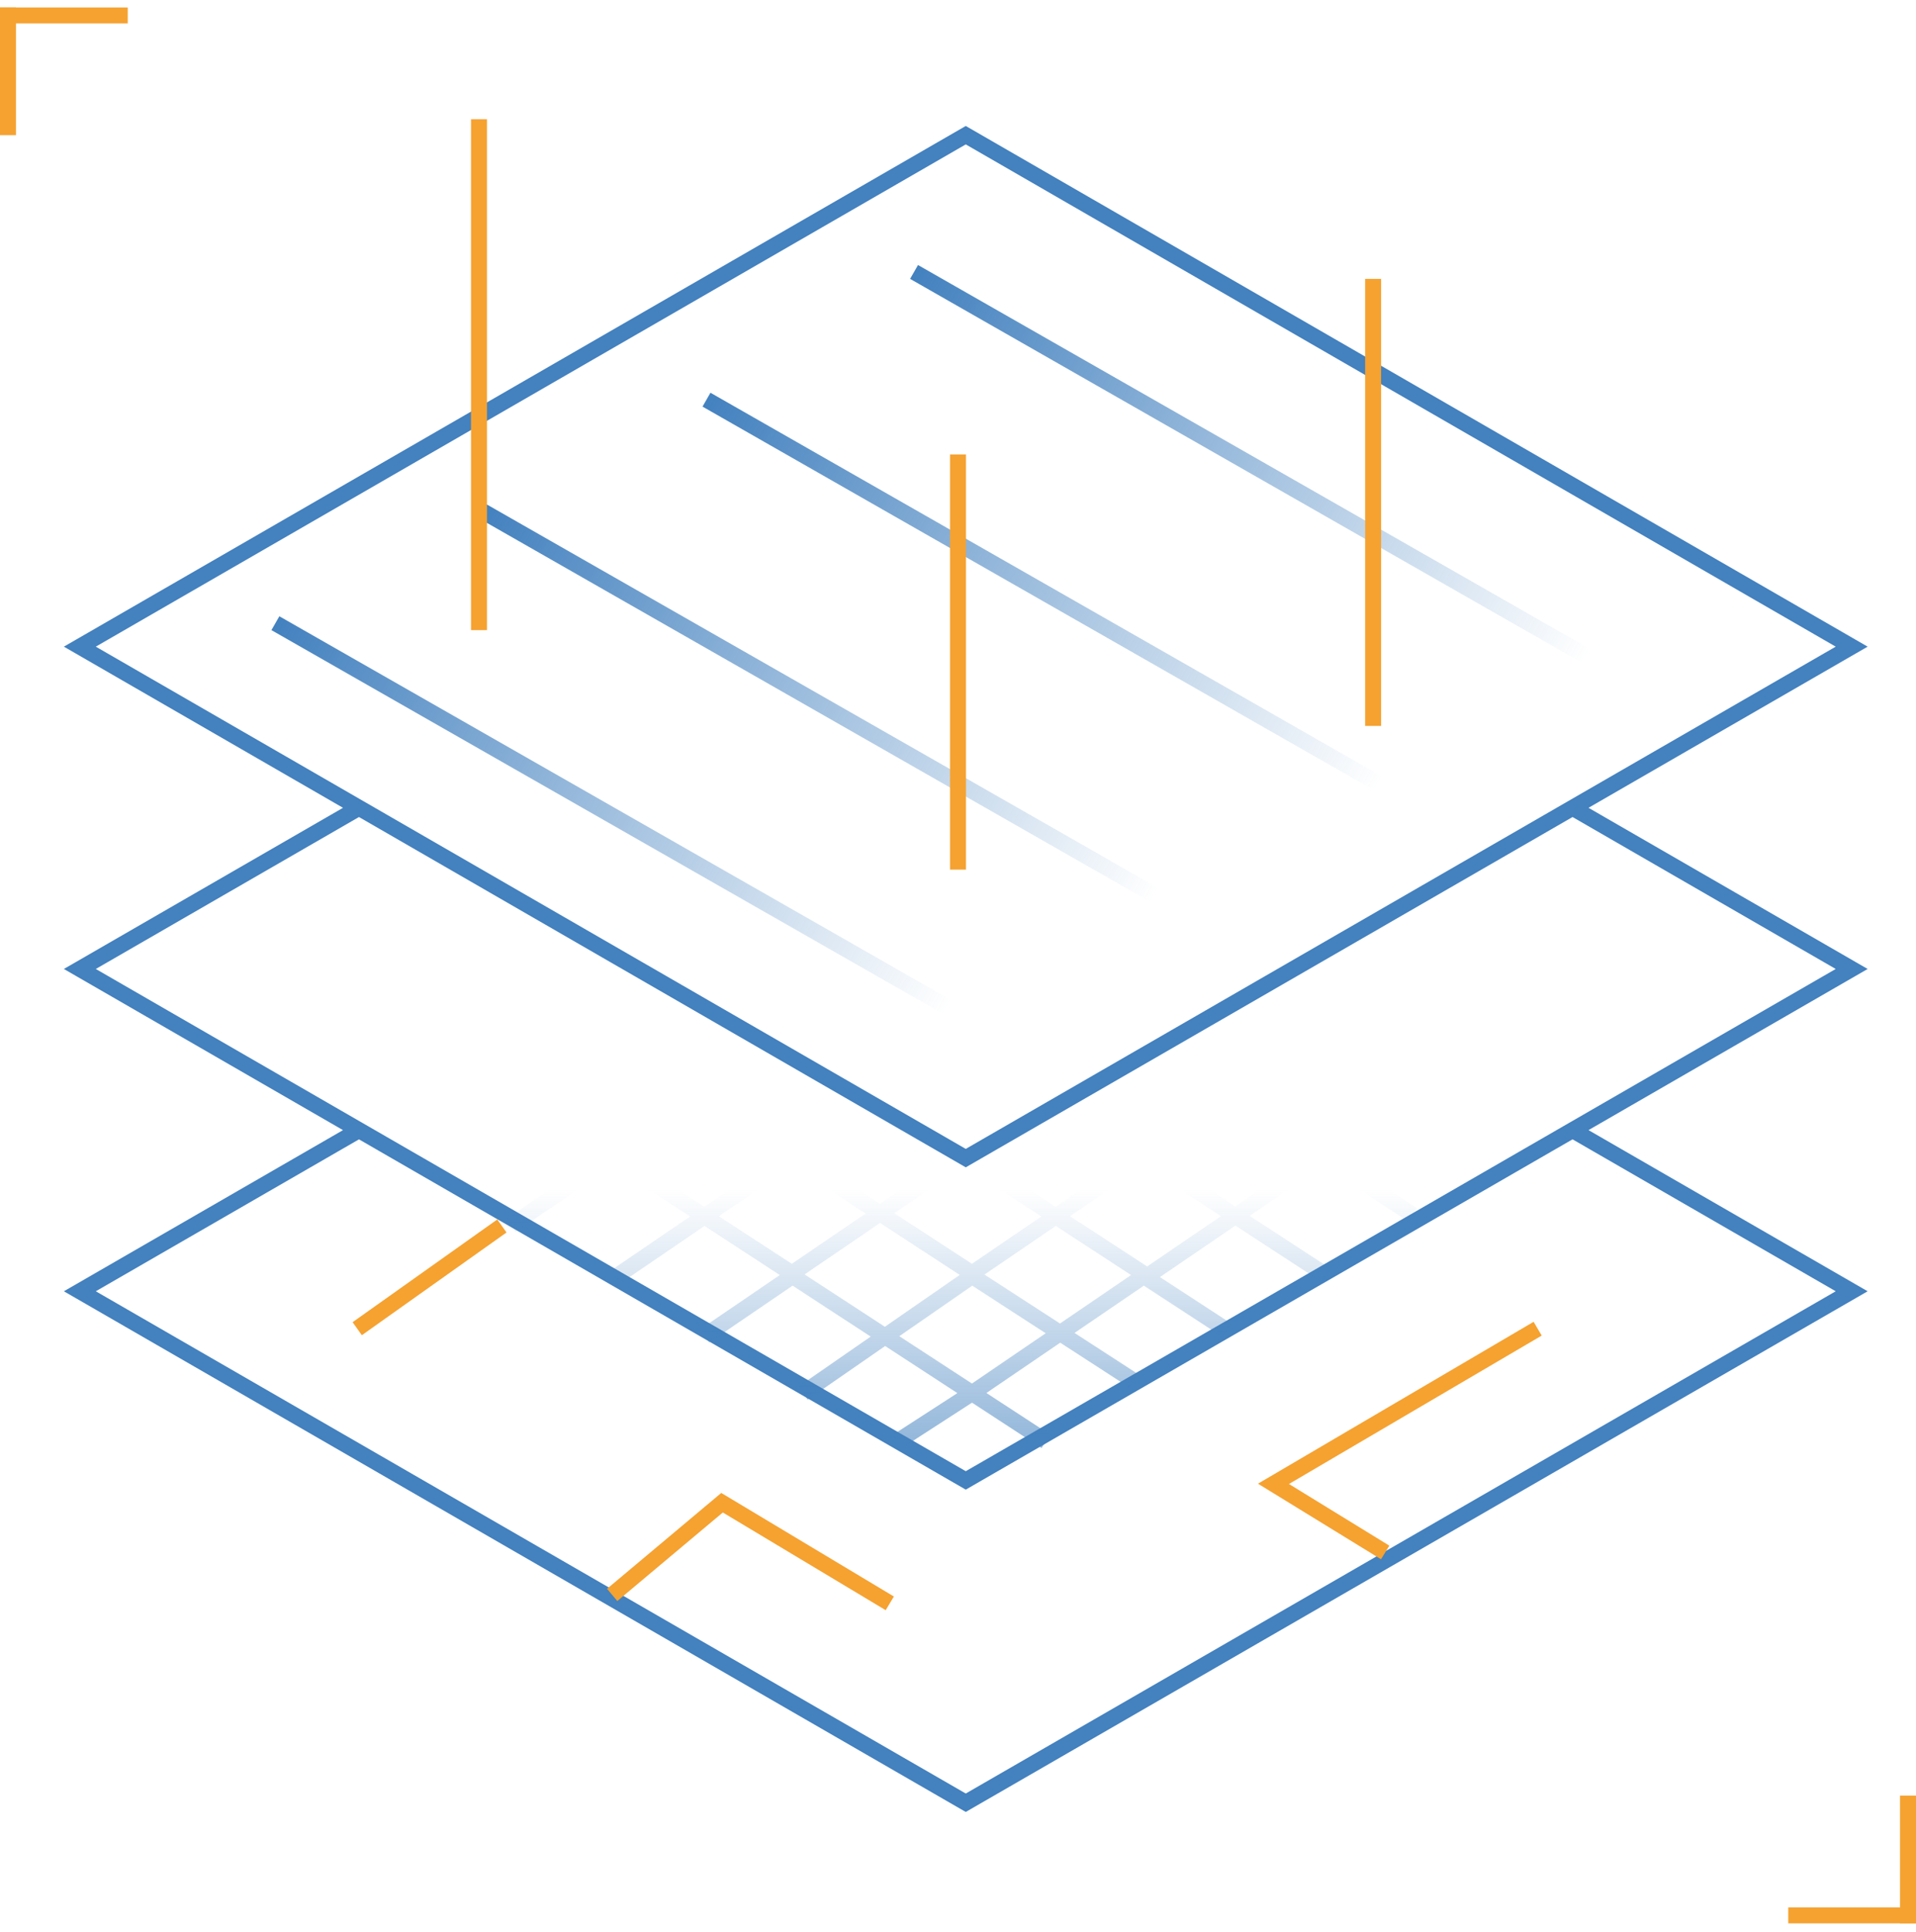
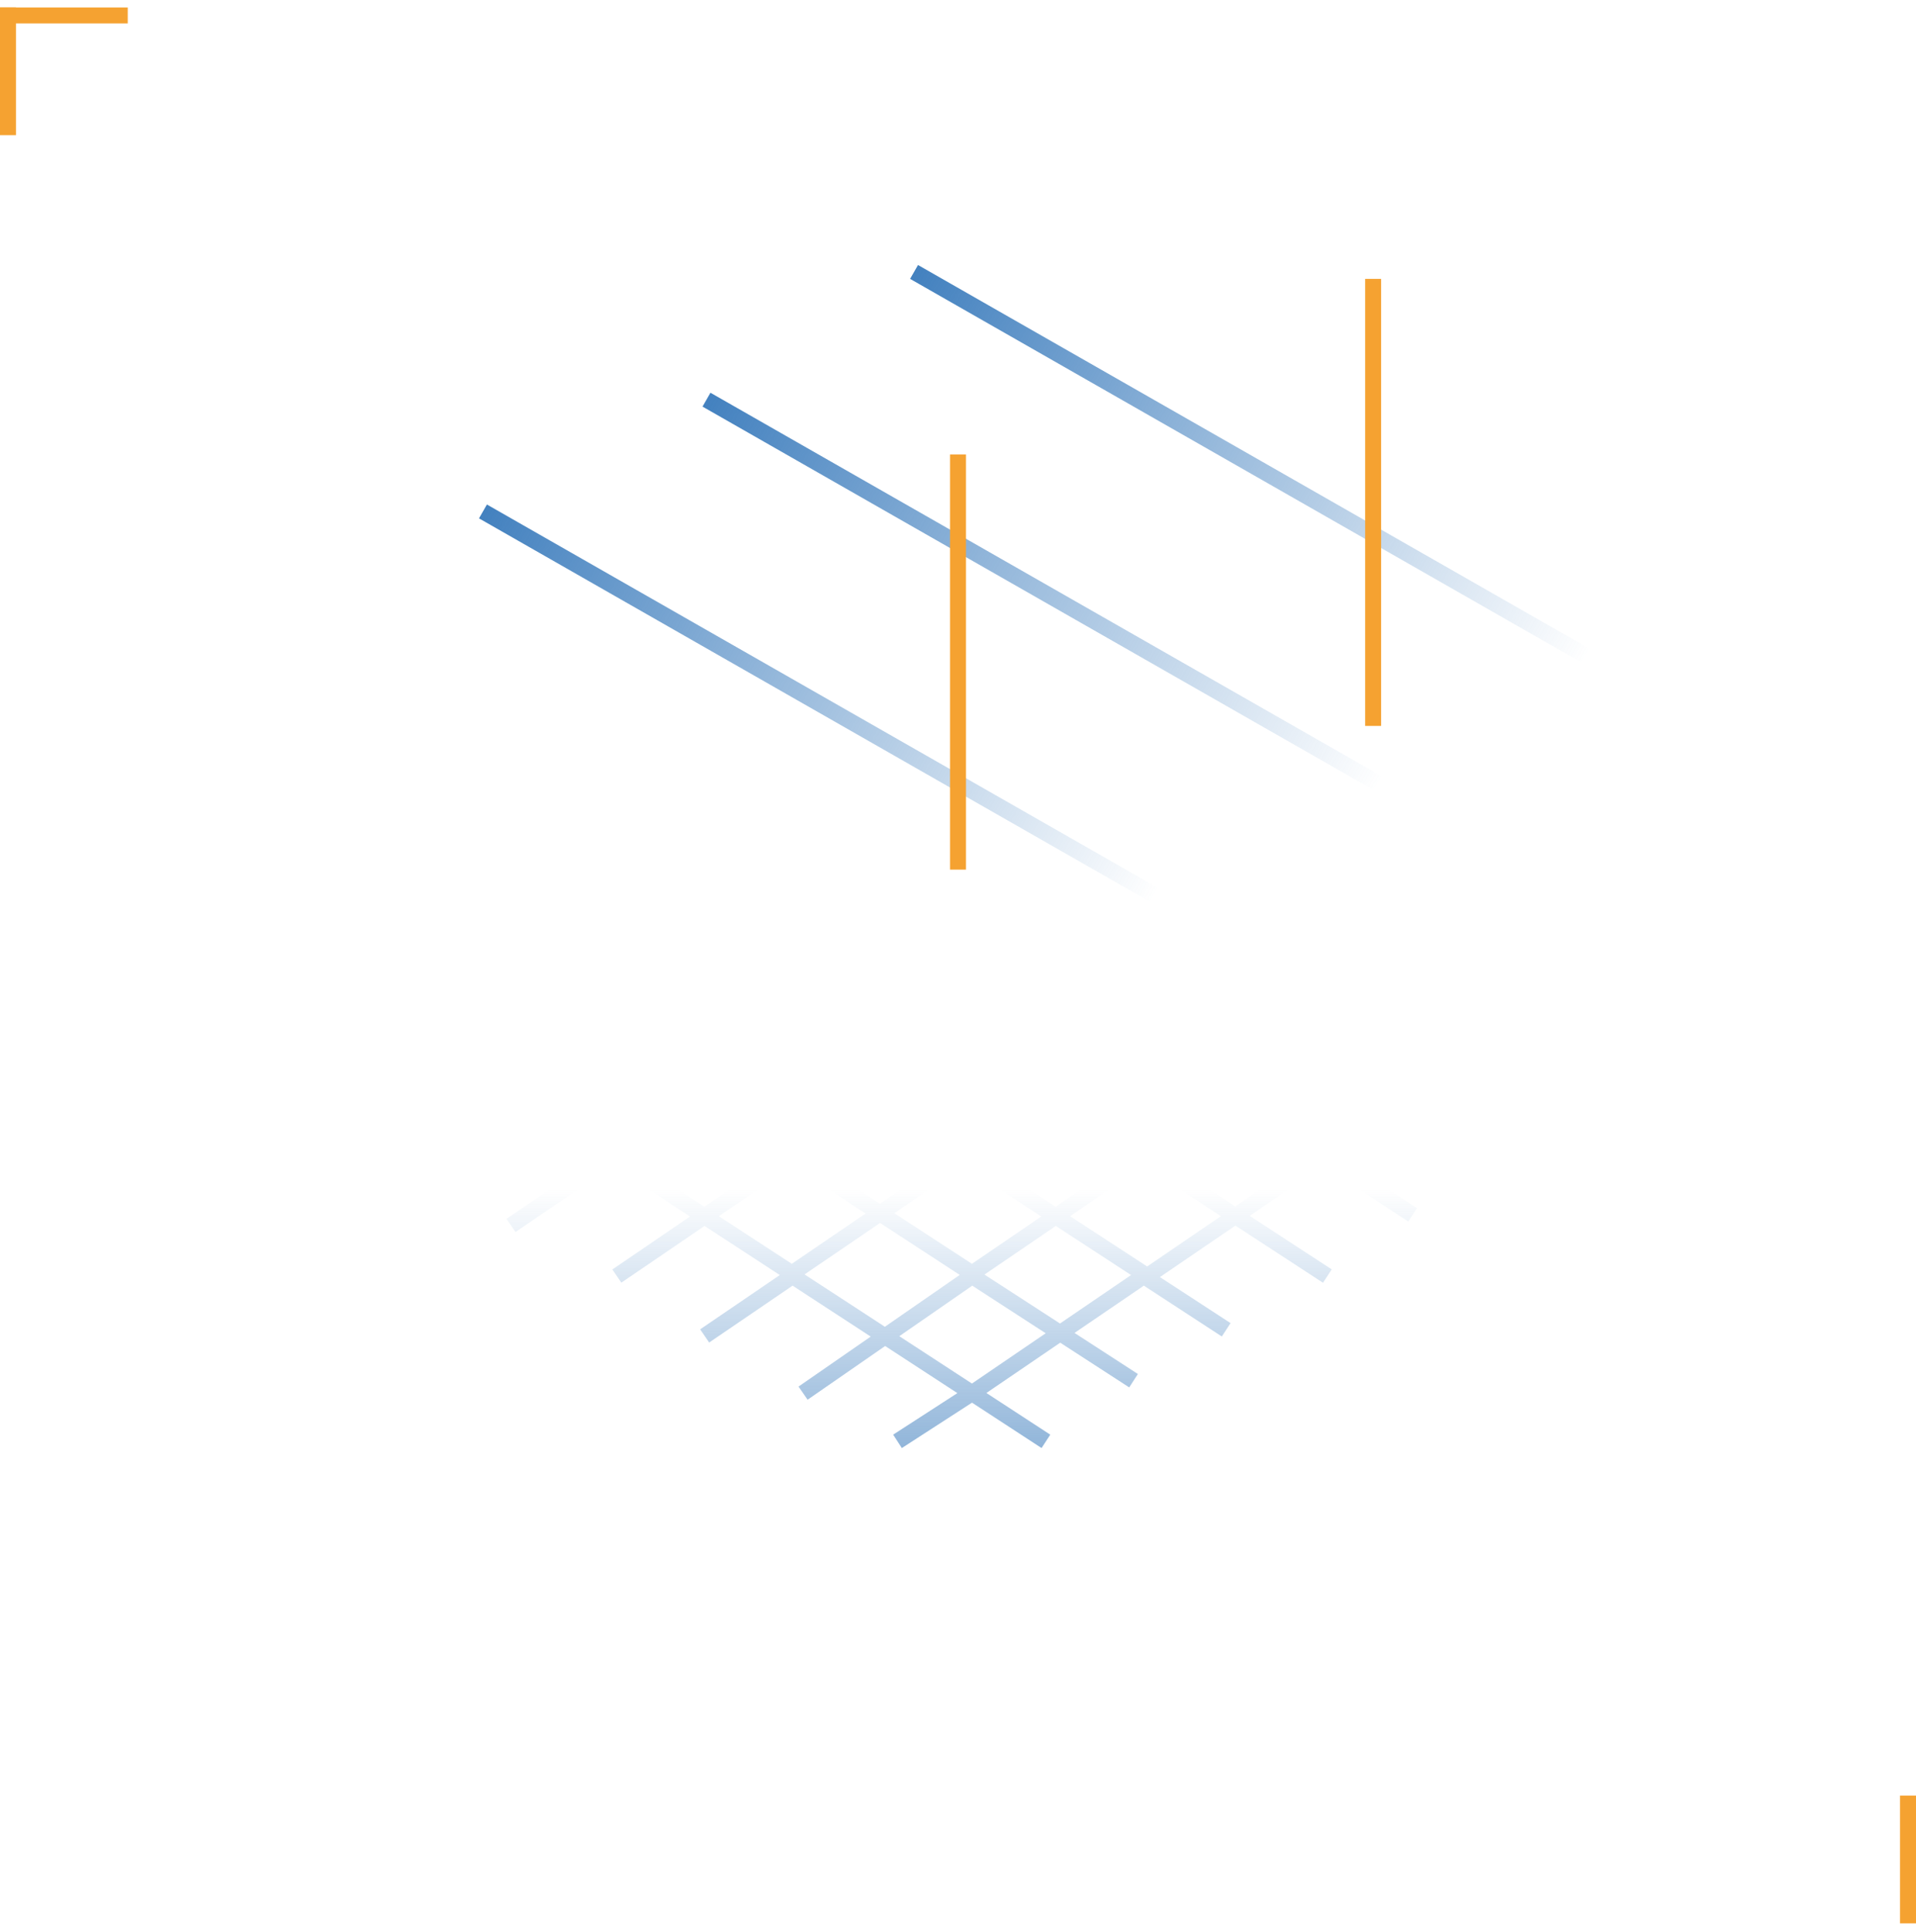
<svg xmlns="http://www.w3.org/2000/svg" width="120" height="121" viewBox="0 0 120 121" fill="none">
  <path d="M3.49691e-07 0.467H8V1.467H3.49691e-07V0.467Z" fill="#F5A231" />
  <path d="M1 0.467L1 8.467H0L3.49691e-07 0.467H1Z" fill="#F5A231" />
-   <path d="M120 120.467H112V119.467H120V120.467Z" fill="#F5A231" />
  <path d="M119 120.467L119 112.467H120L120 120.467H119Z" fill="#F5A231" />
-   <path d="M22.483 50.596L5 60.69L22.483 70.784M22.483 50.596L60.486 72.537L98.489 50.596M22.483 50.596L5 40.502L60.486 8.467L115.972 40.502L98.489 50.596M22.483 70.784L5 80.877L60.486 112.912L115.972 80.877L98.489 70.783M22.483 70.784L60.486 92.724L98.489 70.783M98.489 50.596L115.972 60.69L98.489 70.783" stroke="#4381BF" />
-   <line x1="17.248" y1="39.033" x2="59.248" y2="63.033" stroke="url(#paint0_linear_155_132)" />
  <line x1="30.248" y1="32.033" x2="72.248" y2="56.033" stroke="url(#paint1_linear_155_132)" />
  <line x1="44.248" y1="25.033" x2="86.248" y2="49.033" stroke="url(#paint2_linear_155_132)" />
  <line x1="57.248" y1="17.033" x2="99.248" y2="41.033" stroke="url(#paint3_linear_155_132)" />
  <path d="M86 17.467L86 45.467" stroke="#F5A231" />
  <path d="M60 28.467L60 54.467" stroke="#F5A231" />
-   <path d="M30 7.467V39.467" stroke="#F5A231" />
  <path d="M50.297 87.257L60.884 79.924L70.995 86.478M60.634 87.424L60.879 87.257M60.879 87.257L71.634 79.924L76.796 83.29M60.879 87.257L49.634 79.924L44.134 83.674M60.879 87.257L61.134 87.424M60.879 87.257L56.211 90.277M60.879 87.257L65.506 90.277M60.634 79.924L60.879 79.757M60.879 79.757L66.119 76.184M60.879 79.757L55.113 75.997M60.879 79.757L61.134 79.924M66.119 76.184L71.634 72.424L77.368 76.163M66.119 76.184L60.353 72.424L55.113 75.997M66.119 76.184L71.853 79.924L77.368 76.163M77.368 76.163L83.134 79.924M77.368 76.163L82.853 72.424L88.475 76.09M38.634 79.924L44.119 76.184M44.119 76.184L49.634 72.424L55.113 75.997M44.119 76.184L38.353 72.424L32.005 76.752M44.119 76.184L49.597 79.757M55.113 75.997L49.597 79.757M49.353 79.924L49.597 79.757M49.597 79.757L49.853 79.924" stroke="url(#paint4_linear_155_132)" />
-   <path d="M86.755 97.237L79.758 92.938L96.304 83.221M38.341 99.894L45.222 94.12L55.727 100.423M22.373 83.221L31.434 76.787" stroke="#F5A231" />
  <defs>
    <linearGradient id="paint0_linear_155_132" x1="17" y1="39.467" x2="59.421" y2="63.059" gradientUnits="userSpaceOnUse">
      <stop stop-color="#4381BF" />
      <stop offset="1" stop-color="#4381BF" stop-opacity="0" />
    </linearGradient>
    <linearGradient id="paint1_linear_155_132" x1="30" y1="32.467" x2="72.421" y2="56.059" gradientUnits="userSpaceOnUse">
      <stop stop-color="#4381BF" />
      <stop offset="1" stop-color="#4381BF" stop-opacity="0" />
    </linearGradient>
    <linearGradient id="paint2_linear_155_132" x1="44" y1="25.467" x2="86.421" y2="49.059" gradientUnits="userSpaceOnUse">
      <stop stop-color="#4381BF" />
      <stop offset="1" stop-color="#4381BF" stop-opacity="0" />
    </linearGradient>
    <linearGradient id="paint3_linear_155_132" x1="57" y1="17.467" x2="99.421" y2="41.059" gradientUnits="userSpaceOnUse">
      <stop stop-color="#4381BF" />
      <stop offset="1" stop-color="#4381BF" stop-opacity="0" />
    </linearGradient>
    <linearGradient id="paint4_linear_155_132" x1="60.24" y1="74.502" x2="60.24" y2="102.238" gradientUnits="userSpaceOnUse">
      <stop stop-color="#4381BF" stop-opacity="0" />
      <stop offset="1" stop-color="#4381BF" />
    </linearGradient>
  </defs>
</svg>